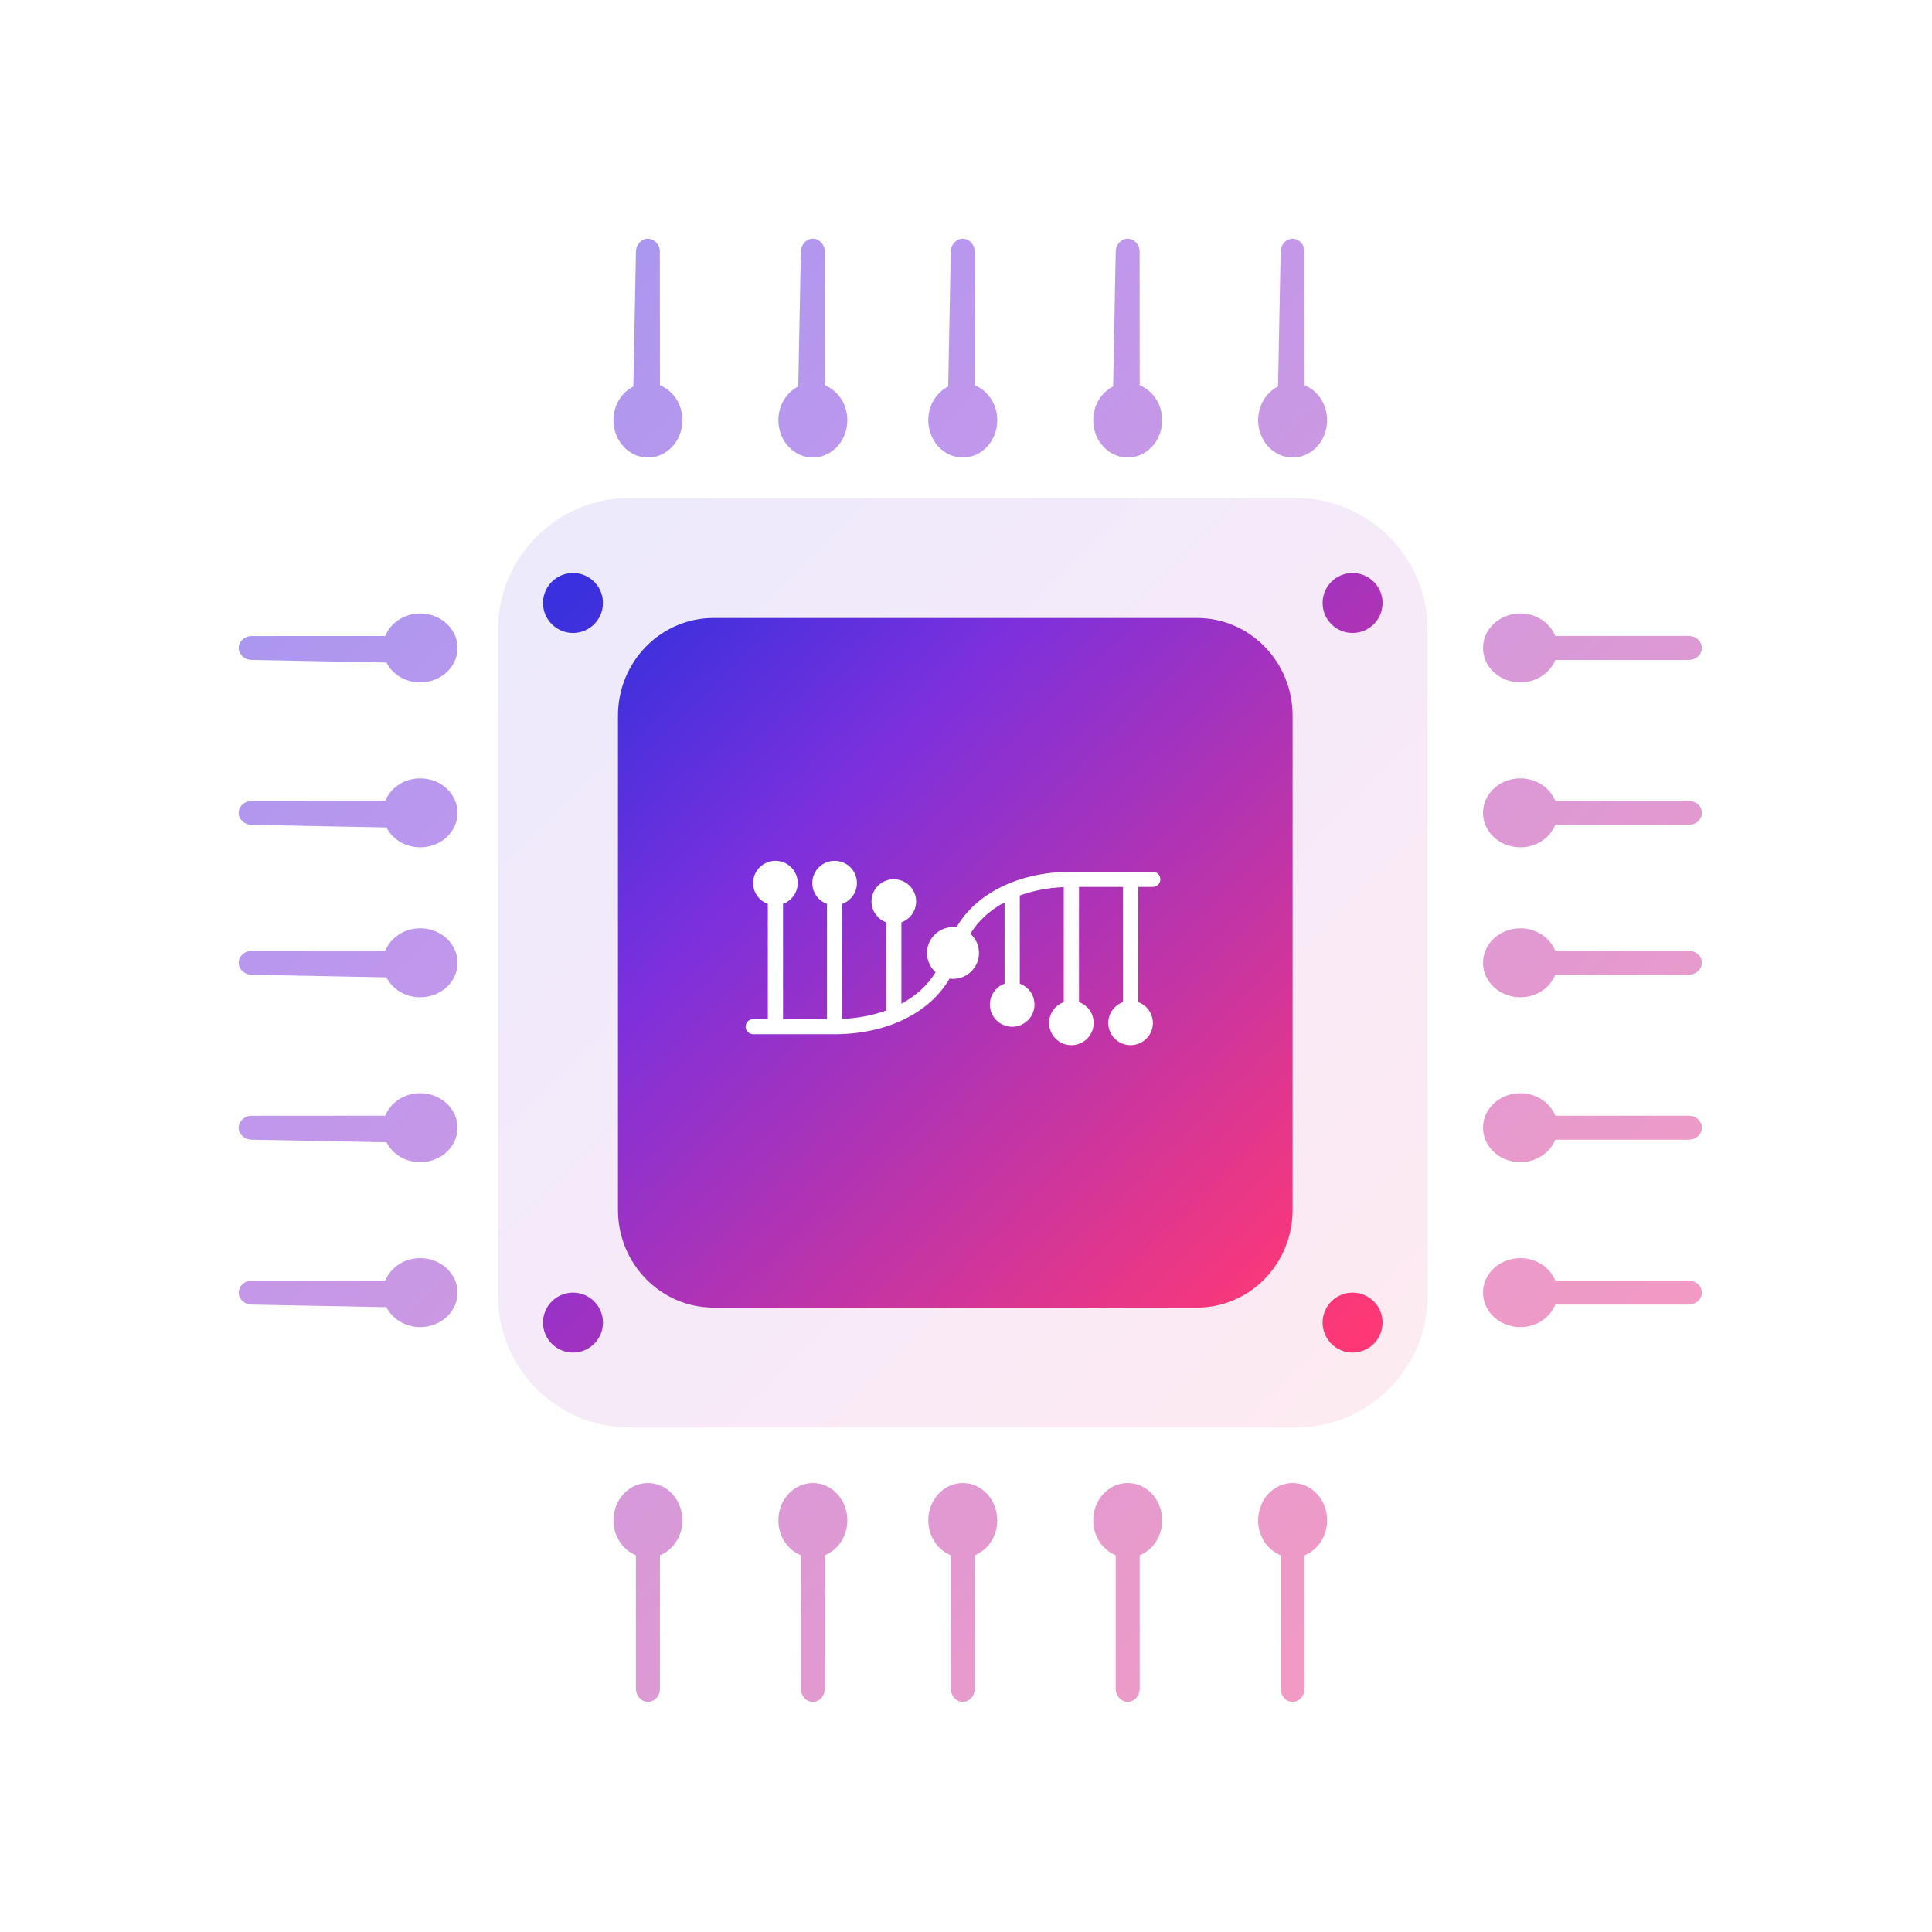
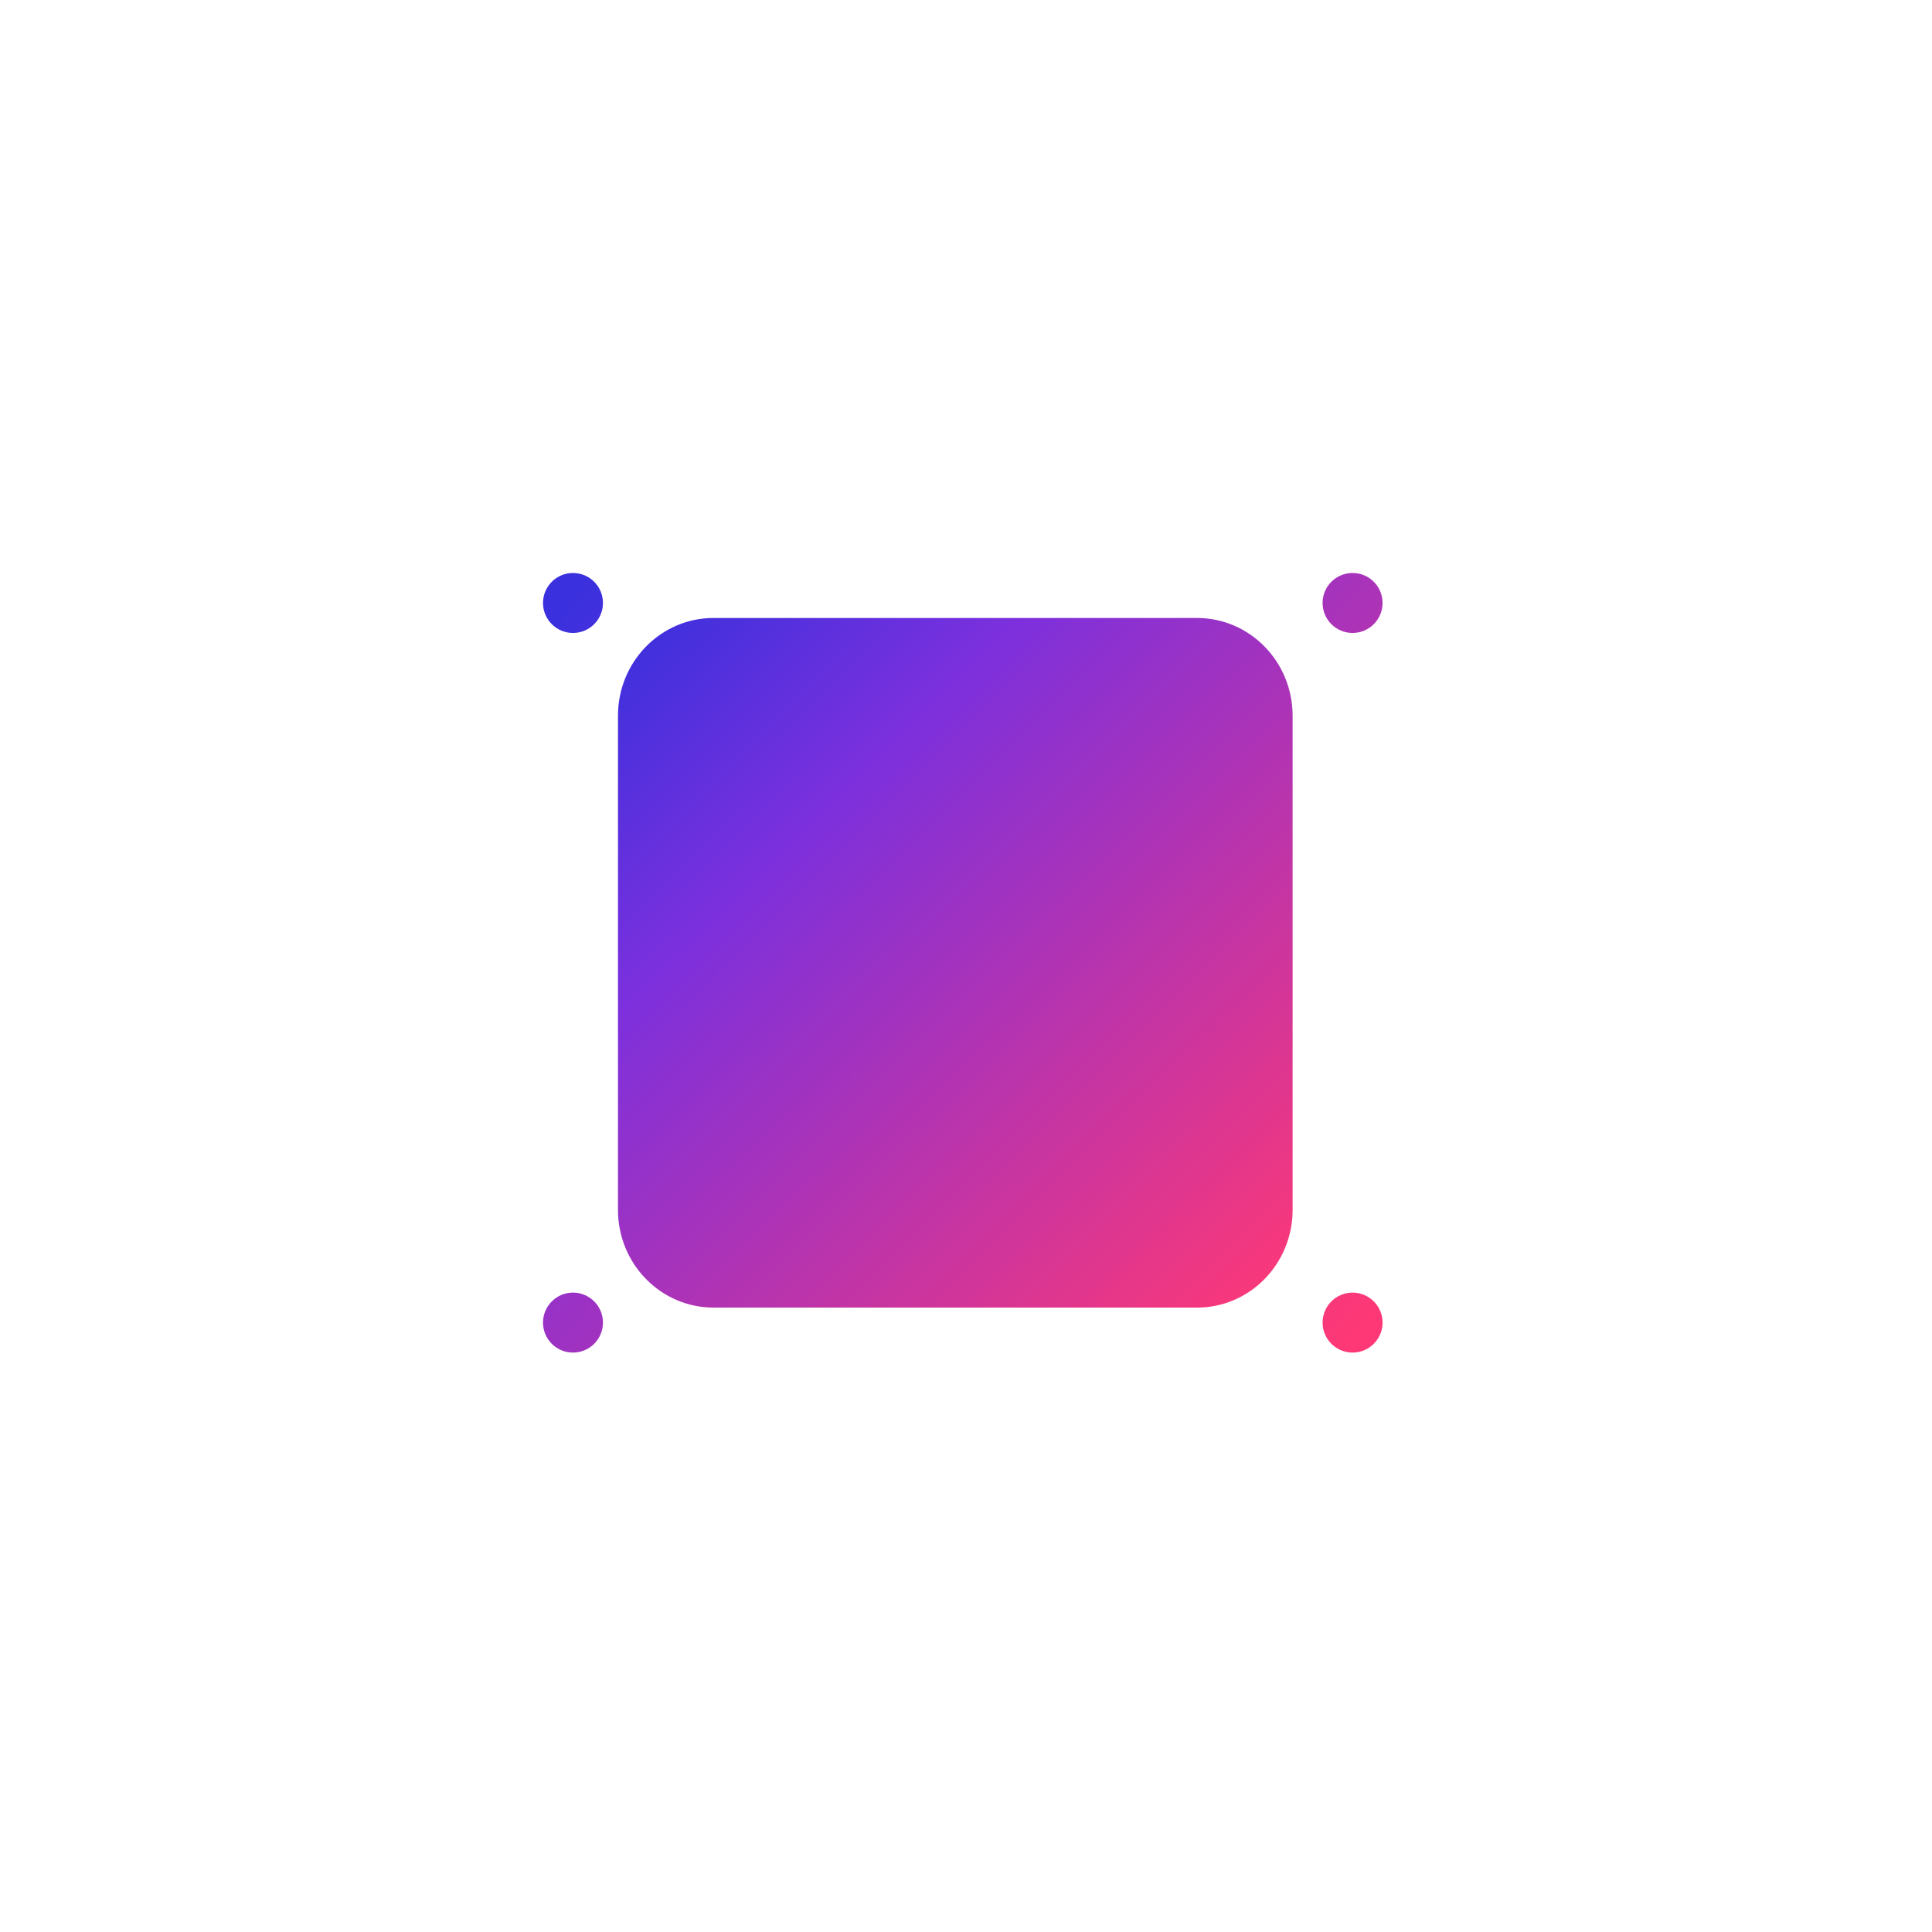
<svg xmlns="http://www.w3.org/2000/svg" width="170px" height="170px" viewBox="0 0 170 170" version="1.1">
  <title>编组 42</title>
  <defs>
    <linearGradient x1="100%" y1="100%" x2="-1.11022302e-14%" y2="1.72254642e-14%" id="linearGradient-1">
      <stop stop-color="#FE3876" offset="0%" />
      <stop stop-color="#7C30DD" offset="71.445%" />
      <stop stop-color="#3A30DD" offset="100%" />
    </linearGradient>
    <linearGradient x1="97.85%" y1="100%" x2="2.15%" y2="0%" id="linearGradient-2">
      <stop stop-color="#FE3876" offset="0%" />
      <stop stop-color="#7C30DD" offset="71.445%" />
      <stop stop-color="#3A30DD" offset="100%" />
    </linearGradient>
    <linearGradient x1="100%" y1="93.112%" x2="0%" y2="6.888%" id="linearGradient-3">
      <stop stop-color="#FE3876" offset="0%" />
      <stop stop-color="#7C30DD" offset="71.445%" />
      <stop stop-color="#3A30DD" offset="100%" />
    </linearGradient>
  </defs>
  <g id="页面-1" stroke="none" stroke-width="1" fill="none" fill-rule="evenodd">
    <g id="Home" transform="translate(-735, -728)">
      <g id="编组-42" transform="translate(735, 728)">
-         <rect id="矩形" fill="#FFFFFF" x="0" y="0" width="170" height="170" />
        <g id="编组-13" transform="translate(13, 13)">
          <rect id="矩形" fill="#FFFFFF" x="0" y="0" width="143.82" height="143.82" />
          <g id="编组-12" transform="translate(8, 8)">
-             <path d="M93.017,104.612 L34.412,104.612 C28.009,104.612 22.822,99.421 22.822,93.017 L22.822,34.414 C22.822,28.011 28.009,22.822 34.412,22.822 L93.017,22.822 C99.421,22.822 104.612,28.011 104.612,34.414 L104.612,93.017 C104.612,99.421 99.421,104.612 93.017,104.612" id="Fill-13" fill="url(#linearGradient-1)" fill-rule="nonzero" opacity="0.1" />
            <path d="M84.325,94.058 L41.79,94.058 C37.142,94.058 33.376,90.21 33.376,85.459 L33.376,41.977 C33.376,37.226 37.142,33.376 41.79,33.376 L84.325,33.376 C88.973,33.376 92.739,37.226 92.739,41.977 L92.739,85.459 C92.739,90.21 88.973,94.058 84.325,94.058" id="Fill-15" fill="url(#linearGradient-2)" />
-             <path d="M52.439,54.745 C53.523,54.745 54.401,55.62 54.401,56.699 C54.401,57.544 53.862,58.263 53.108,58.536 L53.109,68.655 C54.512,68.594 55.818,68.338 56.978,67.914 L56.978,60.156 C56.223,59.883 55.685,59.164 55.685,58.319 C55.685,57.24 56.563,56.366 57.647,56.366 C58.731,56.366 59.61,57.24 59.61,58.319 C59.61,59.164 59.071,59.883 58.317,60.156 L58.317,67.316 C59.607,66.622 60.64,65.682 61.325,64.548 C60.86,64.131 60.568,63.527 60.568,62.856 C60.568,61.598 61.592,60.578 62.856,60.578 C62.96,60.578 63.062,60.585 63.162,60.598 C64.904,57.582 68.641,55.755 73.099,55.709 L73.273,55.708 L80.435,55.708 C80.804,55.708 81.104,56.007 81.104,56.375 C81.104,56.73 80.825,57.02 80.474,57.04 L80.435,57.041 L79.151,57.041 L79.151,67.176 C79.905,67.448 80.444,68.168 80.444,69.013 C80.444,70.091 79.565,70.966 78.481,70.966 C77.398,70.966 76.519,70.091 76.519,69.013 C76.519,68.168 77.058,67.448 77.812,67.176 L77.812,57.041 L73.942,57.041 L73.943,67.176 C74.697,67.448 75.235,68.168 75.235,69.013 C75.235,70.091 74.357,70.966 73.273,70.966 C72.189,70.966 71.31,70.091 71.31,69.013 C71.31,68.168 71.849,67.448 72.603,67.176 L72.603,57.056 C71.199,57.118 69.894,57.373 68.734,57.797 L68.734,65.556 C69.488,65.828 70.027,66.548 70.027,67.392 C70.027,68.471 69.148,69.346 68.064,69.346 C66.981,69.346 66.102,68.471 66.102,67.392 C66.102,66.548 66.64,65.828 67.395,65.556 L67.395,58.396 C66.105,59.09 65.072,60.029 64.387,61.163 C64.852,61.58 65.144,62.184 65.144,62.856 C65.144,64.114 64.119,65.133 62.856,65.133 C62.752,65.133 62.65,65.126 62.55,65.113 C60.807,68.129 57.07,69.956 52.612,70.002 L52.439,70.003 L45.277,70.003 C44.907,70.003 44.607,69.705 44.607,69.337 C44.607,68.982 44.886,68.691 45.238,68.671 L45.277,68.67 L46.561,68.67 L46.561,58.536 C45.806,58.263 45.268,57.544 45.268,56.699 C45.268,55.62 46.146,54.745 47.23,54.745 C48.314,54.745 49.193,55.62 49.193,56.699 C49.193,57.544 48.654,58.263 47.9,58.536 L47.9,68.67 L51.769,68.67 L51.769,58.536 C51.015,58.263 50.476,57.544 50.476,56.699 C50.476,55.62 51.355,54.745 52.439,54.745 Z" id="路径" fill="#FFFFFF" />
            <path d="M98.016,92.739 C99.474,92.739 100.654,93.921 100.654,95.378 C100.654,96.834 99.474,98.016 98.016,98.016 C96.558,98.016 95.377,96.834 95.377,95.378 C95.377,93.921 96.558,92.739 98.016,92.739 Z M29.418,92.739 C30.876,92.739 32.056,93.921 32.056,95.378 C32.056,96.834 30.876,98.016 29.418,98.016 C27.96,98.016 26.78,96.834 26.78,95.378 C26.78,93.921 27.96,92.739 29.418,92.739 Z M98.016,29.418 C99.474,29.418 100.654,30.598 100.654,32.056 C100.654,33.514 99.474,34.695 98.016,34.695 C96.558,34.695 95.377,33.514 95.377,32.056 C95.377,30.598 96.558,29.418 98.016,29.418 Z M29.418,29.418 C30.876,29.418 32.056,30.598 32.056,32.056 C32.056,33.514 30.876,34.695 29.418,34.695 C27.96,34.695 26.78,33.514 26.78,32.056 C26.78,30.598 27.96,29.418 29.418,29.418 Z" id="形状结合" fill="url(#linearGradient-3)" />
-             <path d="M36.014,109.493 C36.846,109.493 37.596,109.856 38.139,110.434 C38.703,111.034 39.048,111.863 39.048,112.776 C39.048,114.176 38.237,115.378 37.07,115.854 L37.07,115.854 L37.07,127.572 C37.07,127.905 36.947,128.208 36.741,128.427 C36.555,128.625 36.299,128.753 36.014,128.753 C35.728,128.753 35.472,128.625 35.286,128.428 C35.08,128.209 34.958,127.905 34.958,127.572 L34.958,127.572 L34.958,115.854 C33.791,115.378 32.98,114.176 32.98,112.776 C32.98,111.863 33.324,111.034 33.888,110.434 C34.432,109.856 35.182,109.493 36.014,109.493 Z M50.525,109.493 C51.356,109.493 52.106,109.856 52.65,110.435 C53.214,111.034 53.559,111.863 53.559,112.776 C53.559,114.176 52.748,115.377 51.579,115.853 L51.579,115.853 L51.579,127.572 C51.579,127.905 51.456,128.209 51.251,128.428 C51.065,128.625 50.81,128.753 50.525,128.753 C50.239,128.753 49.983,128.625 49.797,128.428 C49.591,128.209 49.469,127.905 49.469,127.572 L49.469,127.572 L49.469,115.853 C48.299,115.377 47.491,114.176 47.491,112.776 C47.491,111.863 47.835,111.033 48.399,110.434 C48.943,109.856 49.693,109.493 50.525,109.493 L50.525,109.493 L50.525,109.493 Z M63.716,109.493 C64.548,109.493 65.298,109.856 65.842,110.435 C66.406,111.034 66.751,111.863 66.751,112.776 C66.751,114.176 65.938,115.378 64.772,115.854 L64.772,115.854 L64.772,127.572 C64.772,127.905 64.649,128.209 64.443,128.428 C64.257,128.625 64.001,128.753 63.716,128.753 C63.431,128.753 63.176,128.625 62.991,128.428 C62.785,128.209 62.662,127.905 62.662,127.572 L62.662,127.572 L62.662,115.853 C61.493,115.377 60.683,114.176 60.683,112.776 C60.683,111.863 61.027,111.034 61.591,110.434 C62.135,109.856 62.884,109.493 63.716,109.493 Z M78.228,109.493 C79.06,109.493 79.81,109.856 80.354,110.434 C80.918,111.034 81.262,111.863 81.262,112.776 C81.262,114.176 80.451,115.378 79.284,115.854 L79.284,115.854 L79.284,127.572 C79.284,127.905 79.161,128.209 78.956,128.428 C78.769,128.625 78.514,128.753 78.228,128.753 C77.943,128.753 77.688,128.625 77.502,128.428 C77.296,128.209 77.174,127.905 77.174,127.572 L77.174,127.572 L77.174,115.853 C76.005,115.377 75.194,114.176 75.194,112.776 C75.194,111.863 75.538,111.034 76.102,110.434 C76.646,109.856 77.396,109.493 78.228,109.493 L78.228,109.493 L78.228,109.493 Z M92.739,109.493 C93.571,109.493 94.321,109.856 94.865,110.434 C95.429,111.034 95.773,111.863 95.773,112.776 C95.773,114.176 94.962,115.378 93.795,115.854 L93.795,115.854 L93.795,127.572 C93.795,127.905 93.673,128.209 93.467,128.428 C93.281,128.625 93.025,128.753 92.739,128.753 C92.454,128.753 92.199,128.626 92.013,128.428 C91.807,128.209 91.685,127.905 91.685,127.572 L91.685,127.572 L91.685,115.853 C90.516,115.377 89.705,114.176 89.705,112.776 C89.705,111.863 90.049,111.034 90.613,110.434 C91.157,109.856 91.907,109.493 92.739,109.493 Z M15.975,89.705 C16.889,89.705 17.718,90.05 18.318,90.614 C18.897,91.158 19.26,91.908 19.26,92.74 C19.26,93.572 18.897,94.321 18.318,94.865 C17.719,95.429 16.889,95.773 15.975,95.773 C14.669,95.773 13.536,95.066 13.003,94.021 L13.003,94.021 L1.187,93.794 C0.851,93.796 0.545,93.673 0.325,93.465 C0.128,93.28 0,93.025 0,92.74 C0,92.473 0.112,92.231 0.289,92.049 C0.478,91.854 0.74,91.725 1.032,91.692 L1.032,91.692 L12.899,91.684 C13.375,90.518 14.576,89.705 15.975,89.705 L15.975,89.705 Z M112.776,89.705 C114.177,89.705 115.376,90.518 115.853,91.684 L115.853,91.684 L127.574,91.684 C127.906,91.684 128.209,91.807 128.428,92.013 C128.625,92.199 128.753,92.454 128.753,92.74 C128.753,93.025 128.625,93.28 128.428,93.465 C128.209,93.671 127.906,93.794 127.574,93.794 L127.574,93.794 L115.852,93.794 C115.376,94.963 114.177,95.773 112.776,95.773 C111.863,95.773 111.033,95.429 110.434,94.865 C109.856,94.322 109.493,93.572 109.493,92.74 C109.493,91.908 109.856,91.158 110.434,90.613 C111.034,90.049 111.863,89.705 112.776,89.705 L112.776,89.705 L112.776,89.705 Z M15.975,75.194 C16.889,75.194 17.718,75.539 18.318,76.103 C18.897,76.647 19.26,77.397 19.26,78.229 C19.26,79.06 18.897,79.81 18.318,80.354 C17.719,80.918 16.889,81.262 15.975,81.262 C14.669,81.262 13.536,80.555 13.003,79.51 L13.003,79.51 L1.187,79.283 C0.851,79.285 0.545,79.162 0.325,78.954 C0.128,78.769 0,78.514 0,78.229 C0,77.961 0.112,77.72 0.289,77.538 C0.478,77.343 0.74,77.214 1.032,77.181 L1.032,77.181 L12.899,77.173 C13.375,76.007 14.576,75.194 15.975,75.194 L15.975,75.194 Z M112.776,75.194 C114.177,75.194 115.376,76.007 115.853,77.173 L115.853,77.173 L127.574,77.173 C127.906,77.173 128.209,77.296 128.428,77.502 C128.625,77.688 128.753,77.943 128.753,78.229 C128.753,78.514 128.625,78.769 128.428,78.954 C128.209,79.16 127.906,79.283 127.574,79.283 L127.574,79.283 L115.852,79.283 C115.376,80.451 114.177,81.262 112.776,81.262 C111.863,81.262 111.033,80.918 110.434,80.354 C109.856,79.81 109.493,79.061 109.493,78.229 C109.493,77.397 109.856,76.647 110.434,76.102 C111.034,75.538 111.863,75.194 112.776,75.194 Z M15.975,60.683 C16.889,60.683 17.719,61.027 18.318,61.591 C18.897,62.135 19.26,62.885 19.26,63.717 C19.26,64.549 18.897,65.299 18.318,65.843 C17.719,66.407 16.889,66.751 15.975,66.751 C14.669,66.751 13.536,66.044 13.003,64.998 L13.003,64.998 L1.187,64.771 C0.851,64.773 0.545,64.65 0.325,64.443 C0.127,64.257 0,64.002 0,63.717 C0,63.449 0.112,63.208 0.289,63.025 C0.478,62.83 0.74,62.701 1.032,62.669 L1.032,62.669 L12.899,62.66 C13.375,61.494 14.577,60.683 15.975,60.683 L15.975,60.683 Z M112.776,60.683 C114.177,60.683 115.376,61.494 115.853,62.661 L115.853,62.661 L127.574,62.661 C127.906,62.661 128.209,62.783 128.428,62.989 C128.625,63.175 128.753,63.431 128.753,63.717 C128.753,64.002 128.626,64.257 128.428,64.443 C128.21,64.649 127.906,64.771 127.574,64.771 L127.574,64.771 L115.852,64.771 C115.376,65.94 114.177,66.751 112.776,66.751 C111.863,66.751 111.033,66.407 110.434,65.843 C109.856,65.299 109.493,64.549 109.493,63.717 C109.493,62.885 109.856,62.135 110.434,61.591 C111.033,61.027 111.863,60.683 112.776,60.683 Z M15.975,47.491 C16.889,47.491 17.719,47.835 18.318,48.399 C18.897,48.943 19.26,49.693 19.26,50.525 C19.26,51.357 18.897,52.107 18.318,52.651 C17.719,53.215 16.889,53.559 15.975,53.559 C14.669,53.559 13.536,52.852 13.003,51.808 L13.003,51.808 L1.187,51.581 C0.851,51.583 0.545,51.46 0.325,51.253 C0.128,51.067 0,50.811 0,50.525 C0,50.257 0.112,50.016 0.289,49.833 C0.478,49.638 0.74,49.509 1.032,49.477 L1.032,49.477 L12.899,49.468 C13.375,48.302 14.577,47.491 15.975,47.491 Z M112.776,47.491 C114.177,47.491 115.376,48.302 115.853,49.469 L115.853,49.469 L127.574,49.469 C127.906,49.469 128.209,49.592 128.428,49.797 C128.625,49.983 128.753,50.239 128.753,50.525 C128.753,50.811 128.625,51.066 128.428,51.253 C128.209,51.458 127.906,51.581 127.574,51.581 L127.574,51.581 L115.853,51.581 C115.376,52.748 114.177,53.559 112.776,53.559 C111.863,53.559 111.033,53.215 110.434,52.651 C109.856,52.107 109.493,51.357 109.493,50.525 C109.493,49.693 109.856,48.943 110.434,48.399 C111.033,47.835 111.863,47.491 112.776,47.491 Z M15.975,32.98 C16.889,32.98 17.718,33.325 18.318,33.888 C18.897,34.433 19.26,35.183 19.26,36.014 C19.26,36.846 18.897,37.596 18.319,38.14 C17.719,38.704 16.889,39.048 15.975,39.048 C14.669,39.048 13.536,38.341 13.003,37.297 L13.003,37.297 L1.187,37.07 C0.851,37.072 0.545,36.949 0.325,36.742 C0.128,36.555 0,36.3 0,36.014 C0,35.747 0.112,35.506 0.288,35.324 C0.477,35.129 0.739,35 1.032,34.968 L1.032,34.968 L12.9,34.959 C13.376,33.79 14.577,32.98 15.975,32.98 Z M112.776,32.98 C114.177,32.98 115.376,33.791 115.852,34.96 L115.852,34.96 L127.574,34.96 C127.906,34.96 128.21,35.082 128.428,35.288 C128.626,35.473 128.753,35.729 128.753,36.014 C128.753,36.3 128.625,36.555 128.428,36.742 C128.209,36.947 127.906,37.07 127.574,37.07 L127.574,37.07 L115.853,37.07 C115.376,38.237 114.177,39.048 112.776,39.048 C111.862,39.048 111.033,38.704 110.434,38.14 C109.855,37.596 109.493,36.846 109.493,36.014 C109.493,35.182 109.856,34.432 110.435,33.888 C111.034,33.324 111.863,32.98 112.776,32.98 Z M36.014,0 C36.281,0 36.523,0.112 36.705,0.289 C36.9,0.478 37.03,0.74 37.062,1.032 L37.062,1.032 L37.071,12.899 C38.237,13.375 39.048,14.577 39.048,15.977 C39.048,16.89 38.703,17.719 38.139,18.319 C37.596,18.897 36.846,19.26 36.014,19.26 C35.182,19.26 34.432,18.897 33.888,18.319 C33.324,17.719 32.98,16.89 32.98,15.977 C32.98,14.669 33.687,13.536 34.731,13.003 L34.731,13.003 L34.958,1.187 C34.956,0.851 35.079,0.545 35.286,0.325 C35.472,0.128 35.728,0 36.014,0 Z M50.525,4.54747351e-13 C50.792,4.54747351e-13 51.033,0.112 51.215,0.289 C51.41,0.478 51.539,0.74 51.571,1.032 L51.571,1.032 L51.58,12.9 C52.749,13.376 53.559,14.577 53.559,15.977 C53.559,16.89 53.214,17.719 52.65,18.318 C52.106,18.897 51.356,19.26 50.525,19.26 C49.693,19.26 48.943,18.897 48.399,18.319 C47.835,17.72 47.491,16.89 47.491,15.977 C47.491,14.669 48.196,13.536 49.241,13.003 L49.241,13.003 L49.469,1.187 C49.467,0.851 49.59,0.545 49.797,0.325 C49.983,0.128 50.239,4.54747351e-13 50.525,4.54747351e-13 Z M63.716,0 C63.983,0 64.225,0.112 64.407,0.289 C64.602,0.478 64.731,0.74 64.764,1.032 L64.764,1.032 L64.772,12.899 C65.938,13.375 66.751,14.577 66.751,15.977 C66.751,16.89 66.406,17.719 65.842,18.318 C65.298,18.897 64.548,19.26 63.716,19.26 C62.884,19.26 62.135,18.897 61.591,18.319 C61.027,17.719 60.683,16.89 60.683,15.977 C60.683,14.669 61.39,13.536 62.435,13.003 L62.435,13.003 L62.662,1.187 C62.66,0.851 62.783,0.545 62.99,0.325 C63.176,0.128 63.431,0 63.716,0 L63.716,0 Z M78.228,0 C78.496,0 78.737,0.112 78.92,0.289 C79.115,0.478 79.244,0.74 79.276,1.032 L79.276,1.032 L79.285,12.899 C80.451,13.375 81.262,14.577 81.262,15.977 C81.262,16.89 80.918,17.719 80.354,18.319 C79.81,18.897 79.06,19.26 78.228,19.26 C77.396,19.26 76.646,18.897 76.102,18.319 C75.538,17.719 75.194,16.89 75.194,15.977 C75.194,14.669 75.901,13.536 76.946,13.003 L76.946,13.003 L77.174,1.187 C77.172,0.851 77.295,0.545 77.502,0.325 C77.688,0.128 77.943,0 78.228,0 L78.228,0 Z M92.739,0 C93.007,0 93.248,0.112 93.431,0.289 C93.626,0.478 93.755,0.74 93.787,1.032 L93.787,1.032 L93.796,12.899 C94.963,13.375 95.773,14.577 95.773,15.977 C95.773,16.89 95.429,17.719 94.865,18.319 C94.321,18.897 93.571,19.26 92.739,19.26 C91.907,19.26 91.157,18.897 90.613,18.319 C90.049,17.719 89.705,16.89 89.705,15.977 C89.705,14.669 90.412,13.536 91.458,13.003 L91.458,13.003 L91.685,1.187 C91.683,0.851 91.806,0.545 92.013,0.325 C92.199,0.127 92.454,0 92.739,0 Z" id="形状" fill="url(#linearGradient-1)" fill-rule="nonzero" opacity="0.5" />
          </g>
        </g>
      </g>
    </g>
  </g>
</svg>